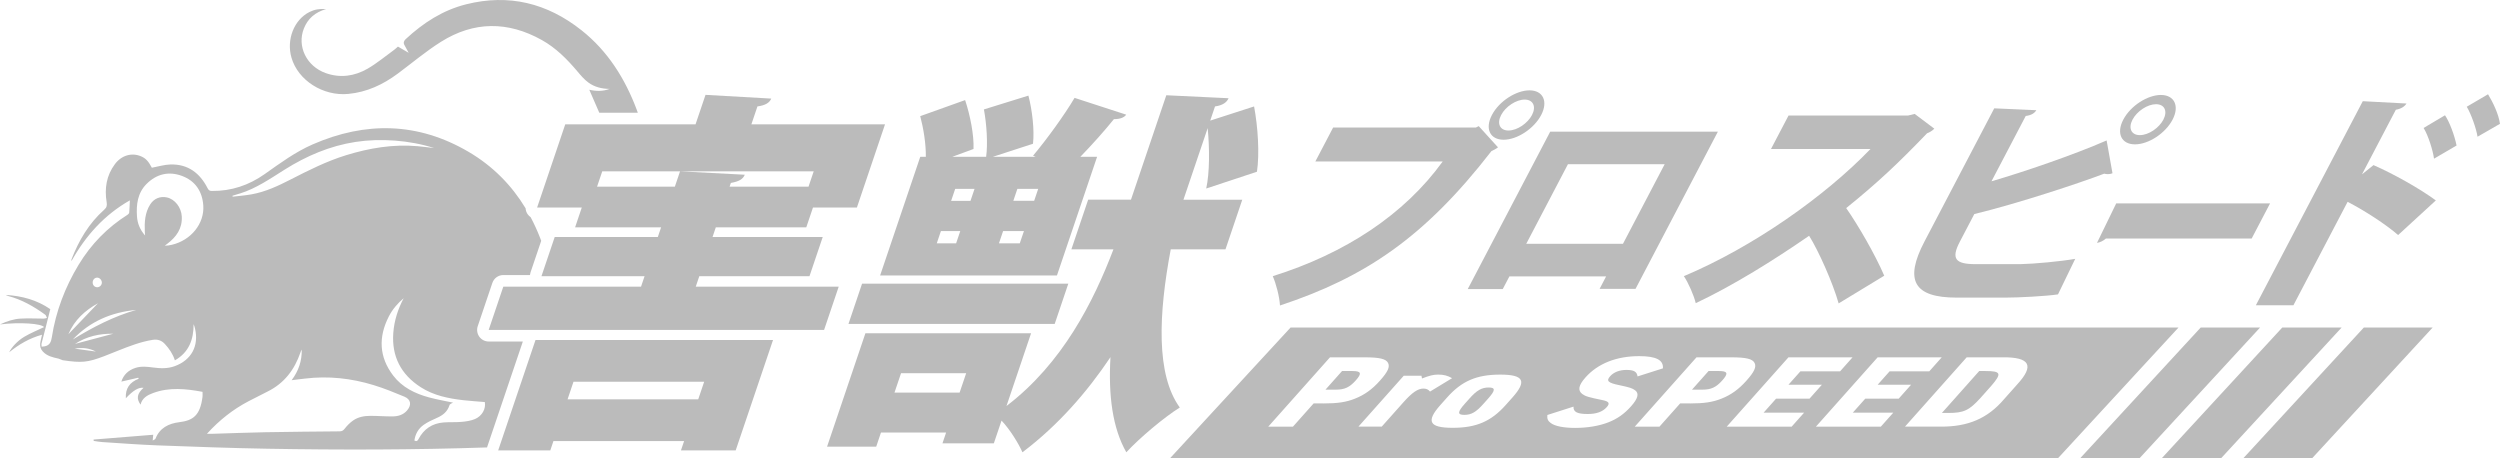
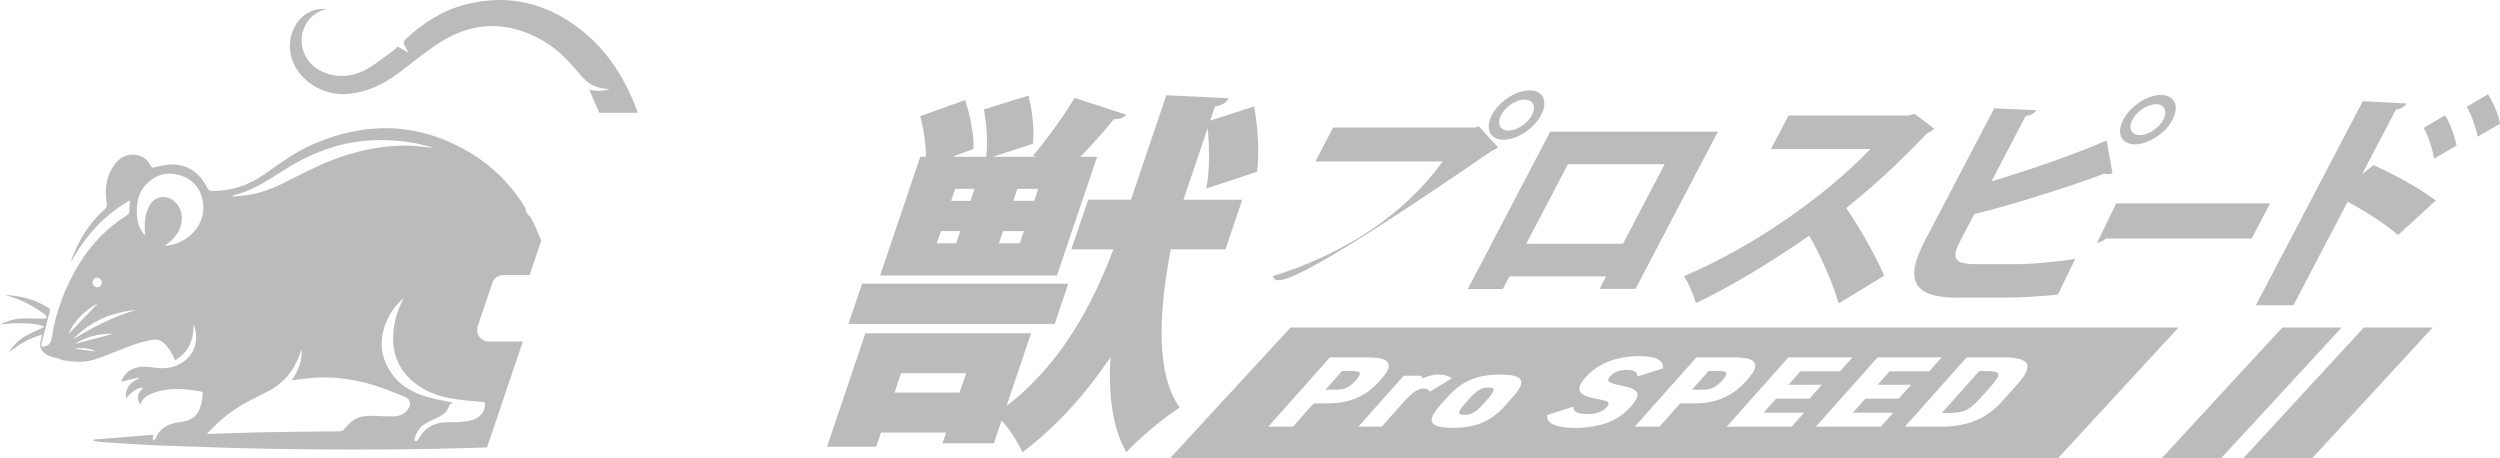
<svg xmlns="http://www.w3.org/2000/svg" width="240" height="44" viewBox="0 0 240 44" fill="none">
-   <path d="M66.794 27.517H80.517L79.112 31.672H46.914L48.318 27.517H61.54L61.879 26.514H51.981L53.252 22.753H63.151L63.466 21.822H55.21L55.852 19.923H51.563L54.264 11.935H66.772L67.729 9.106L74.04 9.465C73.872 9.859 73.501 10.11 72.714 10.217L72.132 11.937H84.962L82.262 19.924H78.045L77.403 21.823H68.718L68.403 22.755H78.981L77.71 26.516H67.132L66.793 27.519L66.794 27.517ZM47.825 43.239L51.41 32.638H74.211L70.625 43.239H65.371L65.674 42.343H53.13L52.827 43.239H47.823H47.825ZM67.6 36.649H55.055L54.487 38.333H67.031L67.6 36.649ZM57.318 17.919H64.787L65.284 16.45L71.5 16.773C71.32 17.203 70.961 17.418 70.162 17.561L70.041 17.919H77.618L78.115 16.45H57.815L57.318 17.919Z" fill="#BBBBBB" />
  <path d="M61.135 10.556C60.01 7.558 58.36 4.915 55.828 2.909C52.542 0.303 48.856 -0.618 44.748 0.414C42.504 0.977 40.63 2.196 38.951 3.752C38.781 3.91 38.706 4.084 38.811 4.298C38.931 4.538 39.067 4.77 39.232 5.071C38.862 4.857 38.542 4.67 38.203 4.473C38.088 4.572 37.972 4.687 37.843 4.781C36.996 5.393 36.189 6.074 35.291 6.593C34.039 7.314 32.674 7.516 31.271 7.018C29.425 6.362 28.489 4.439 29.177 2.725C29.553 1.788 30.241 1.18 31.303 0.873C30.673 0.82 30.169 0.918 29.701 1.155C28.225 1.902 27.483 3.803 27.98 5.531C28.611 7.726 31.022 9.246 33.433 9.017C35.222 8.847 36.767 8.121 38.187 7.067C39.564 6.045 40.88 4.929 42.327 4.018C45.49 2.027 48.754 2.023 52.013 3.842C53.372 4.6 54.448 5.688 55.442 6.867C55.758 7.243 56.087 7.63 56.477 7.918C57.069 8.357 57.778 8.531 58.522 8.534C57.868 8.782 57.206 8.763 56.571 8.615C56.889 9.35 57.206 10.087 57.531 10.821H61.229C61.197 10.732 61.166 10.642 61.132 10.553L61.135 10.556Z" fill="#BBBBBB" />
  <path d="M50.19 32.785H46.914C46.556 32.785 46.221 32.613 46.011 32.321C45.804 32.029 45.748 31.655 45.862 31.316L47.266 27.161C47.419 26.709 47.842 26.405 48.317 26.405H50.876C50.884 26.322 50.901 26.24 50.928 26.158L51.955 23.121C51.924 23.037 51.895 22.953 51.863 22.87C51.592 22.169 51.284 21.495 50.942 20.848C50.835 20.774 50.739 20.682 50.661 20.575C50.538 20.402 50.469 20.201 50.457 19.995C49.117 17.78 47.309 15.942 44.985 14.577C40.139 11.735 35.11 11.634 30.004 13.867C28.342 14.594 26.888 15.668 25.417 16.707C23.892 17.787 22.206 18.353 20.33 18.331C20.114 18.329 20.024 18.254 19.927 18.065C19.186 16.61 18.04 15.741 16.36 15.789C15.771 15.806 15.187 15.99 14.579 16.103C14.249 15.48 13.992 15.2 13.552 15.011C12.657 14.625 11.671 14.9 11.031 15.756C10.214 16.85 10.021 18.099 10.239 19.418C10.29 19.73 10.242 19.921 9.999 20.138C8.528 21.443 7.564 23.092 6.861 24.907C6.851 24.934 6.861 24.97 6.861 25.059C8.242 22.604 10.023 20.624 12.466 19.235C12.446 19.664 12.437 20.031 12.406 20.394C12.4 20.471 12.326 20.565 12.258 20.607C10.307 21.839 8.737 23.448 7.544 25.424C6.24 27.581 5.358 29.9 4.973 32.394C4.903 32.843 4.76 33.15 4.299 33.246C4.2 33.266 4.098 33.27 3.998 33.282C3.994 33.179 3.965 33.072 3.989 32.976C4.103 32.505 4.234 32.038 4.353 31.567C4.515 30.932 4.672 30.297 4.827 29.678C3.541 28.794 2.125 28.41 0.55 28.313C0.667 28.366 0.722 28.4 0.781 28.415C2.096 28.76 3.25 29.422 4.34 30.212C4.425 30.273 4.454 30.415 4.508 30.519C4.406 30.543 4.304 30.586 4.204 30.586C3.461 30.586 2.719 30.543 1.978 30.586C1.314 30.623 0.679 30.828 0 31.145C1.915 30.908 3.979 31.06 4.231 31.401C3.604 31.703 2.947 31.968 2.343 32.323C1.665 32.722 1.091 33.372 0.88 33.819C1.818 33.06 2.831 32.463 4.033 32.135C3.935 32.713 3.642 33.242 4.113 33.747C4.522 34.188 5.06 34.305 5.615 34.426L6.019 34.582C7.85 34.851 8.399 34.8 10.014 34.188C10.449 34.024 10.876 33.845 11.307 33.674C12.398 33.239 13.491 32.812 14.661 32.625C15.127 32.55 15.515 32.681 15.83 33.024C16.247 33.478 16.593 33.976 16.789 34.594C18.148 33.817 18.588 32.59 18.587 31.12C18.646 31.26 18.691 31.401 18.723 31.543C19.106 33.212 18.379 34.56 16.782 35.148C16.103 35.399 15.406 35.375 14.707 35.281C14.138 35.205 13.571 35.136 13.009 35.316C12.318 35.536 11.857 35.983 11.649 36.634C12.189 36.51 12.728 36.385 13.268 36.261C13.283 36.295 13.299 36.327 13.314 36.361C12.453 36.689 12.023 37.291 12.081 38.233C12.786 37.474 13.309 37.167 13.779 37.23C13.157 37.79 13.072 38.262 13.493 38.844C13.648 38.203 14.155 37.929 14.698 37.73C16.265 37.151 17.851 37.32 19.443 37.617C19.443 37.791 19.458 37.943 19.441 38.092C19.215 39.888 18.539 40.368 17.196 40.533C16.196 40.656 15.33 41.078 14.926 42.115C14.901 42.18 14.787 42.211 14.657 42.292C14.679 42.071 14.691 41.938 14.71 41.736C12.779 41.892 10.883 42.045 8.984 42.197C8.988 42.241 8.991 42.286 8.995 42.328C9.27 42.366 9.544 42.422 9.822 42.439C11.598 42.552 13.372 42.69 15.149 42.757C18.641 42.888 22.135 43.016 25.628 43.077C32.675 43.202 39.719 43.19 46.759 42.953C46.766 42.931 46.771 42.907 46.778 42.885L50.193 32.787L50.19 32.785ZM23.051 18.572C24.614 18.077 25.949 17.15 27.316 16.29C29.418 14.968 31.659 14.006 34.131 13.625C36.515 13.258 39.339 13.456 41.675 14.214C41.142 14.152 40.611 14.081 40.076 14.033C37.73 13.83 35.456 14.212 33.224 14.9C31.363 15.473 29.628 16.347 27.9 17.232C26.698 17.848 25.477 18.422 24.135 18.659C23.54 18.765 22.933 18.811 22.332 18.882C22.327 18.852 22.322 18.823 22.319 18.792C22.562 18.717 22.806 18.645 23.047 18.568L23.051 18.572ZM9.321 26.651C9.567 26.651 9.783 26.885 9.778 27.142C9.773 27.374 9.573 27.572 9.342 27.576C9.092 27.579 8.899 27.386 8.896 27.127C8.892 26.868 9.087 26.651 9.32 26.653L9.321 26.651ZM9.407 29.111C8.477 30.084 7.529 31.077 6.563 32.087C7.146 30.714 8.171 29.797 9.407 29.111ZM7.168 33.469C7.874 33.346 8.559 33.408 9.204 33.749C8.525 33.655 7.847 33.563 7.168 33.469ZM7.202 33.015C8.324 32.288 9.56 32.016 10.869 32.039C9.647 32.365 8.424 32.69 7.202 33.015ZM6.984 32.594C8.642 30.848 10.706 29.971 13.074 29.753C10.895 30.378 8.908 31.415 6.984 32.594ZM16.488 23.501C16.28 23.551 16.067 23.587 15.823 23.576C15.9 23.52 15.977 23.465 16.052 23.409C16.923 22.752 17.511 21.942 17.451 20.787C17.407 19.908 16.787 19.118 16.019 18.952C15.381 18.816 14.783 19.058 14.426 19.614C13.91 20.418 13.864 21.32 13.901 22.238C13.905 22.334 13.915 22.43 13.927 22.605C13.425 22.035 13.195 21.437 13.15 20.778C13.072 19.625 13.21 18.514 14.078 17.65C15.039 16.695 16.205 16.418 17.47 16.888C18.748 17.362 19.416 18.374 19.515 19.71C19.644 21.466 18.331 23.073 16.486 23.503L16.488 23.501ZM39.08 39.404C38.704 39.839 38.197 39.975 37.655 39.977C36.956 39.979 36.256 39.921 35.556 39.922C34.969 39.922 34.385 40.026 33.894 40.37C33.593 40.581 33.321 40.858 33.094 41.149C32.951 41.335 32.825 41.407 32.599 41.409C30.227 41.431 27.855 41.45 25.484 41.494C23.771 41.526 22.056 41.595 20.344 41.646C20.204 41.649 20.066 41.646 19.865 41.646C21.045 40.344 22.356 39.308 23.858 38.52C24.469 38.199 25.084 37.887 25.702 37.58C27.29 36.79 28.274 35.491 28.84 33.841C28.872 33.746 28.908 33.648 28.965 33.561C28.991 34.633 28.674 35.594 27.997 36.5C28.238 36.469 28.439 36.443 28.64 36.419C28.855 36.394 29.068 36.37 29.282 36.344C31.521 36.071 33.717 36.314 35.864 36.969C36.87 37.276 37.853 37.675 38.825 38.081C39.453 38.344 39.532 38.88 39.08 39.4V39.404ZM45.593 40.23C45.198 40.397 44.746 40.46 44.314 40.499C43.737 40.552 43.149 40.509 42.571 40.556C41.491 40.644 40.688 41.183 40.18 42.146C40.088 42.32 40.001 42.408 39.782 42.291C39.867 41.671 40.16 41.149 40.667 40.789C41.05 40.52 41.486 40.315 41.92 40.129C42.502 39.878 42.952 39.532 43.153 38.894C43.194 38.766 43.427 38.699 43.495 38.653C42.8 38.505 41.983 38.366 41.188 38.151C39.843 37.788 38.607 37.184 37.742 36.049C36.39 34.271 36.315 32.362 37.32 30.393C37.671 29.703 38.164 29.125 38.753 28.628C38.197 29.68 37.843 30.784 37.756 31.961C37.589 34.217 38.496 35.95 40.379 37.165C41.634 37.976 43.063 38.257 44.518 38.423C45.191 38.499 45.868 38.539 46.541 38.597C46.665 39.226 46.294 39.933 45.593 40.231V40.23Z" fill="#BBBBBB" />
  <path d="M117.646 23.935H112.392C111.214 30.167 110.967 35.968 113.26 39.121C111.766 40.053 109.42 42.022 108.126 43.419C106.804 41.092 106.392 37.976 106.605 34.287C104.37 37.618 101.613 40.805 98.155 43.419C97.791 42.597 96.989 41.271 96.148 40.375L95.409 42.559H90.477L90.828 41.52H84.574L84.115 42.882H79.397L83.079 31.994H98.983L96.621 38.978C102.017 34.859 104.981 28.95 106.891 23.935H102.853L104.463 19.171H108.573L111.965 9.144L117.942 9.43C117.774 9.824 117.391 10.111 116.64 10.219L116.18 11.58L120.392 10.219C120.762 12.189 120.927 14.768 120.667 16.486L115.797 18.098C116.128 16.595 116.128 14.266 115.937 12.297L113.611 19.173H119.257L117.646 23.937V23.935ZM102.558 27.23L101.251 31.098H81.452L82.759 27.23H102.558ZM88.344 15.054H88.88C88.899 13.836 88.657 12.333 88.342 11.15L92.651 9.609C93.131 11.043 93.514 12.976 93.458 14.302L91.417 15.054H94.669C94.842 13.8 94.721 11.938 94.456 10.505L98.728 9.179C99.1 10.613 99.317 12.51 99.167 13.8L95.312 15.054H99.422L99.174 14.947C100.493 13.372 102.162 11.079 103.159 9.396L108.117 11.008C107.913 11.295 107.508 11.438 106.935 11.438C106.072 12.514 104.86 13.873 103.711 15.056H105.32L101.467 26.445H84.491L88.344 15.056V15.054ZM85.87 37.688H92.123L92.753 35.827H86.5L85.87 37.688ZM90.329 22.181L89.929 23.362H91.786L92.186 22.181H90.329ZM91.698 18.134L91.309 19.281H93.167L93.555 18.134H91.698ZM97.898 23.362L98.299 22.181H96.298L95.898 23.362H97.898ZM99.279 19.279L99.667 18.132H97.667L97.279 19.279H99.279Z" fill="#BBBBBB" />
-   <path d="M127.981 12.241H141.69L141.959 12.108L143.809 14.147C143.629 14.28 143.404 14.413 143.181 14.502C136.761 22.789 131.061 26.621 122.878 29.326C122.832 28.485 122.5 27.22 122.185 26.512C129.116 24.34 134.803 20.619 138.501 15.5H126.275L127.981 12.242V12.241ZM146.83 8.673C148.134 8.673 148.638 9.736 147.953 11.043C147.269 12.35 145.65 13.415 144.346 13.415C143.041 13.415 142.536 12.352 143.222 11.043C143.93 9.691 145.57 8.673 146.83 8.673ZM147.07 11.045C147.499 10.226 147.184 9.56 146.367 9.56C145.549 9.56 144.536 10.226 144.107 11.045C143.678 11.865 143.993 12.529 144.81 12.529C145.672 12.529 146.663 11.819 147.07 11.045Z" fill="#BBBBBB" />
+   <path d="M127.981 12.241H141.69L141.959 12.108L143.809 14.147C143.629 14.28 143.404 14.413 143.181 14.502C122.832 28.485 122.5 27.22 122.185 26.512C129.116 24.34 134.803 20.619 138.501 15.5H126.275L127.981 12.242V12.241ZM146.83 8.673C148.134 8.673 148.638 9.736 147.953 11.043C147.269 12.35 145.65 13.415 144.346 13.415C143.041 13.415 142.536 12.352 143.222 11.043C143.93 9.691 145.57 8.673 146.83 8.673ZM147.07 11.045C147.499 10.226 147.184 9.56 146.367 9.56C145.549 9.56 144.536 10.226 144.107 11.045C143.678 11.865 143.993 12.529 144.81 12.529C145.672 12.529 146.663 11.819 147.07 11.045Z" fill="#BBBBBB" />
  <path d="M164.916 12.64L157.011 27.73H153.562L154.188 26.534H144.902L144.264 27.752H140.903L148.82 12.64H164.916ZM155.804 23.408L159.808 15.764H150.522L146.518 23.408H155.804Z" fill="#BBBBBB" />
  <path d="M185.695 12.352C185.503 12.551 185.244 12.707 184.999 12.795C182.229 15.676 180.259 17.537 177.235 19.976C178.409 21.66 180.021 24.451 180.887 26.468L176.51 29.126C175.952 27.154 174.58 24.074 173.675 22.634C170.311 24.961 166.372 27.42 162.791 29.104C162.621 28.374 162.078 27.132 161.65 26.512C168.321 23.699 175.196 18.846 179.566 14.304H170.015L171.699 11.091H183.174L183.809 10.935L185.697 12.354L185.695 12.352Z" fill="#BBBBBB" />
  <path d="M188.142 23.208C187.282 24.848 187.723 25.358 189.647 25.358H193.958C195.252 25.336 197.879 25.092 199.222 24.848L197.567 28.261C196.369 28.438 193.779 28.571 192.541 28.571H187.832C183.719 28.571 182.799 26.909 184.749 23.186L191.447 10.401L195.489 10.579C195.327 10.845 195.034 11.066 194.469 11.133L191.183 17.404C194.234 16.516 199.05 14.878 202.236 13.483L202.798 16.629C202.653 16.695 202.508 16.718 202.353 16.718C202.22 16.718 202.1 16.695 202.001 16.673C199.68 17.559 193.815 19.509 189.533 20.55L188.14 23.21L188.142 23.208ZM207.442 9.116C208.746 9.116 209.25 10.179 208.566 11.488C207.881 12.795 206.264 13.858 204.958 13.858C203.652 13.858 203.148 12.795 203.834 11.488C204.543 10.137 206.182 9.116 207.442 9.116ZM207.682 11.488C208.111 10.667 207.796 10.004 206.979 10.004C206.162 10.004 205.149 10.669 204.72 11.488C204.291 12.307 204.606 12.972 205.425 12.972C206.286 12.972 207.277 12.263 207.684 11.488H207.682Z" fill="#BBBBBB" />
  <path d="M203.153 19.528H217.925L216.161 22.896H202.169C201.929 23.118 201.601 23.274 201.311 23.318L203.155 19.528H203.153Z" fill="#BBBBBB" />
  <path d="M230.221 22.567C229.085 21.57 227.006 20.217 225.37 19.376L220.169 29.303H216.564L226.827 9.715L231.022 9.937C230.861 10.203 230.534 10.447 230.001 10.534L226.751 16.738L227.856 15.851C229.78 16.692 232.31 18.112 233.84 19.241L230.219 22.565L230.221 22.567ZM234.72 11.067C235.158 11.71 235.635 12.995 235.83 13.969L233.665 15.232C233.563 14.455 233.111 12.993 232.665 12.285L234.719 11.067H234.72ZM238.851 9.05C239.329 9.826 239.876 10.978 239.997 11.886L237.843 13.126C237.729 12.372 237.245 10.976 236.809 10.246L238.851 9.05Z" fill="#BBBBBB" />
-   <path d="M211.268 31.443L199.689 44H205.387L216.966 31.443H211.268Z" fill="#BBBBBB" />
  <path d="M219.098 31.443L207.519 44H213.217L224.796 31.443H219.098Z" fill="#BBBBBB" />
  <path d="M226.928 31.443L215.349 44H221.956L233.535 31.443H226.928Z" fill="#BBBBBB" />
  <path d="M142.915 37.2C142.236 37.2 141.77 37.47 141.056 38.272L140.624 38.756C139.91 39.558 139.895 39.828 140.574 39.828C141.254 39.828 141.708 39.558 142.422 38.756L142.854 38.272C143.568 37.47 143.583 37.2 142.915 37.2Z" fill="#BBBBBB" />
  <path d="M123.895 31.443L112.316 44H197.557L209.136 31.443H123.895ZM127.053 38.729H126.108L124.124 40.958H121.754L127.679 34.303H130.994C132.445 34.303 133.058 34.452 133.255 34.844C133.448 35.226 133.233 35.692 132.477 36.54C131.73 37.38 130.991 37.91 130.068 38.274C129.224 38.61 128.396 38.731 127.051 38.731L127.053 38.729ZM136.647 37.303C136.114 37.303 135.56 37.685 134.73 38.617L132.647 40.956H130.41L134.759 36.072H136.463L136.51 36.334C137.237 36.054 137.602 35.96 138.068 35.96C138.601 35.96 138.976 36.062 139.4 36.305L137.282 37.591C137.118 37.386 136.926 37.303 136.647 37.303ZM145.199 38.153L144.552 38.879C143.149 40.454 141.722 41.07 139.458 41.07C137.193 41.07 136.877 40.454 138.279 38.879L138.926 38.153C140.329 36.578 141.756 35.962 144.019 35.962C146.281 35.962 146.602 36.578 145.199 38.153ZM154.421 40.538C153.507 40.893 152.395 41.079 151.21 41.079C150.119 41.079 149.256 40.911 148.864 40.603C148.599 40.407 148.507 40.21 148.546 39.838L151.057 39.036C151.028 39.55 151.413 39.744 152.424 39.744C153.264 39.744 153.853 39.529 154.251 39.082C154.566 38.727 154.466 38.541 153.882 38.42C152.475 38.132 152.203 38.047 151.896 37.823C151.444 37.478 151.539 36.984 152.21 36.23C153.396 34.897 155.186 34.189 157.357 34.189C158.994 34.189 159.701 34.561 159.64 35.363L157.205 36.137C157.145 35.68 156.856 35.513 156.137 35.513C155.472 35.513 154.922 35.728 154.573 36.119C154.174 36.566 154.369 36.753 155.448 36.975C156.469 37.19 156.696 37.264 156.984 37.478C157.37 37.777 157.244 38.262 156.58 39.007C155.933 39.734 155.257 40.21 154.421 40.536V40.538ZM162.238 38.729H161.293L159.309 40.958H156.939L162.864 34.303H166.179C167.63 34.303 168.243 34.452 168.44 34.844C168.633 35.226 168.418 35.692 167.662 36.54C166.915 37.38 166.176 37.91 165.253 38.274C164.408 38.61 163.581 38.731 162.236 38.731L162.238 38.729ZM173.195 39.615L172 40.958H165.767L171.692 34.303H177.845L176.65 35.646H172.841L171.695 36.932H174.905L173.71 38.275H170.5L169.305 39.618H173.194L173.195 39.615ZM181.757 39.615L180.562 40.958H174.329L180.254 34.303H186.407L185.212 35.646H181.403L180.258 36.932H183.467L182.272 38.275H179.062L177.867 39.618H181.756L181.757 39.615ZM193.638 36.92L192.376 38.337C190.817 40.164 188.935 40.975 186.302 40.956H182.879L188.804 34.301H192.226C194.888 34.272 195.33 35.093 193.636 36.92H193.638Z" fill="#BBBBBB" />
  <path d="M129.838 35.617H128.839L127.245 37.407H128.245C129.084 37.407 129.562 37.184 130.16 36.513C130.758 35.842 130.678 35.619 129.838 35.619V35.617Z" fill="#BBBBBB" />
  <path d="M165.023 35.617H164.024L162.43 37.407H163.43C164.269 37.407 164.747 37.184 165.345 36.513C165.942 35.842 165.862 35.619 165.023 35.619V35.617Z" fill="#BBBBBB" />
  <path d="M190.606 35.617H190.006L186.421 39.644H187.02C188.525 39.644 189.026 39.41 190.122 38.209L191.15 37.054C192.194 35.851 192.109 35.619 190.604 35.619L190.606 35.617Z" fill="#BBBBBB" />
</svg>